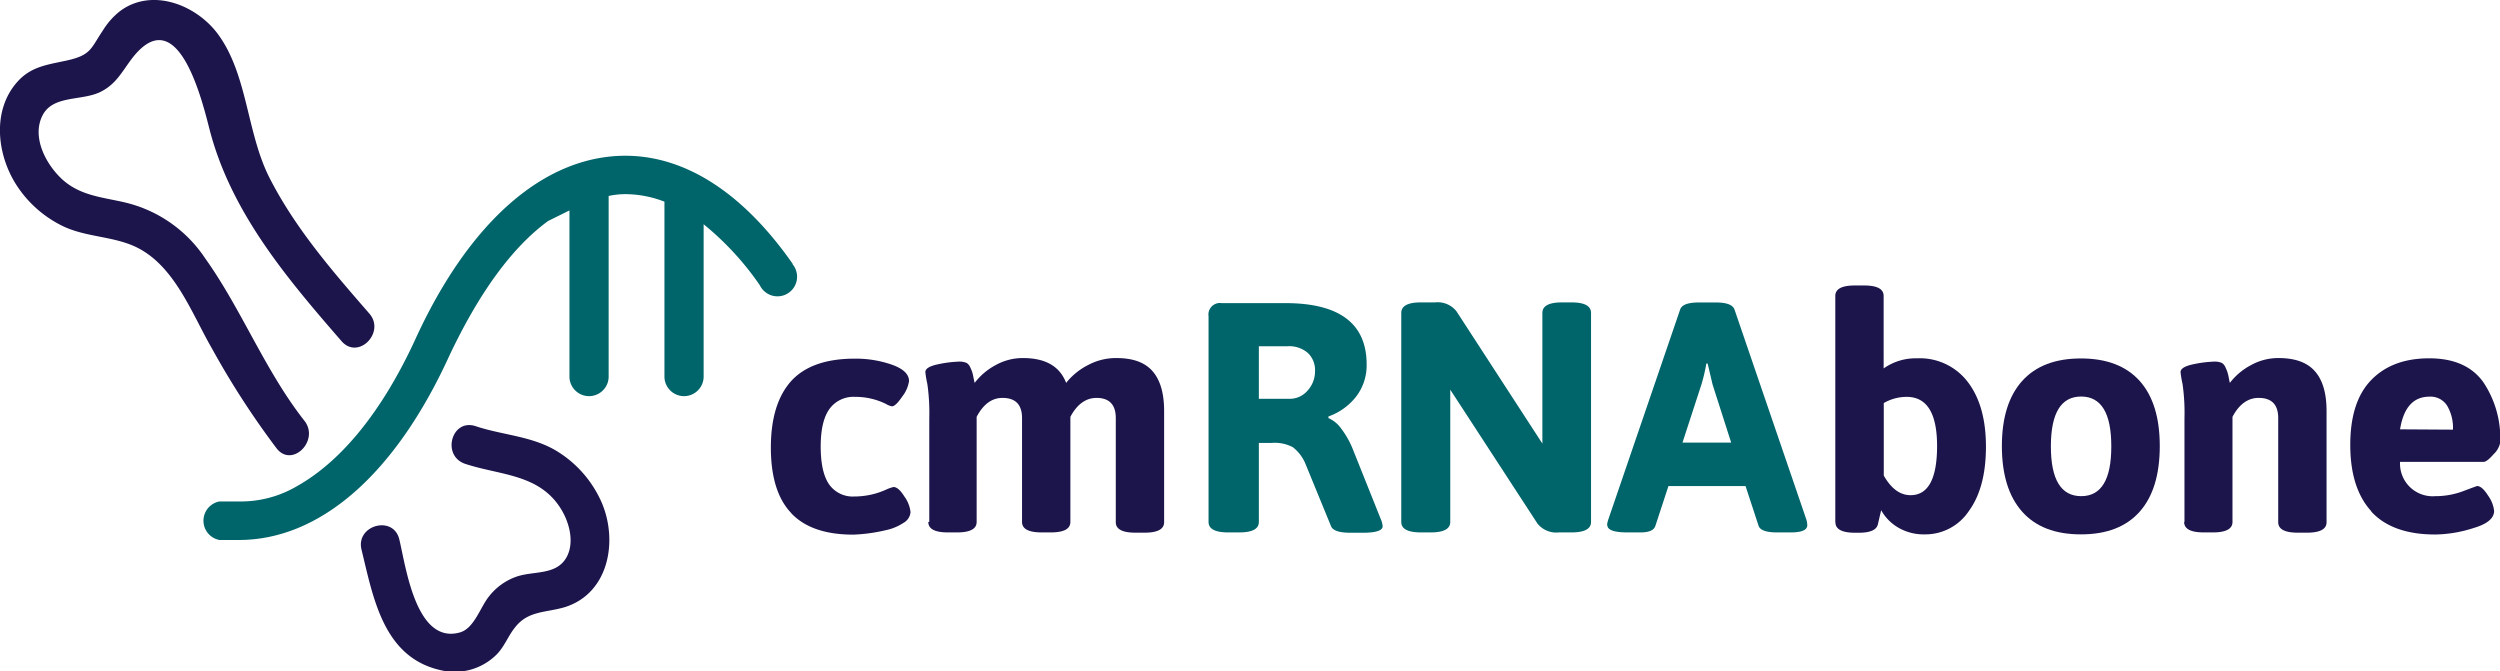
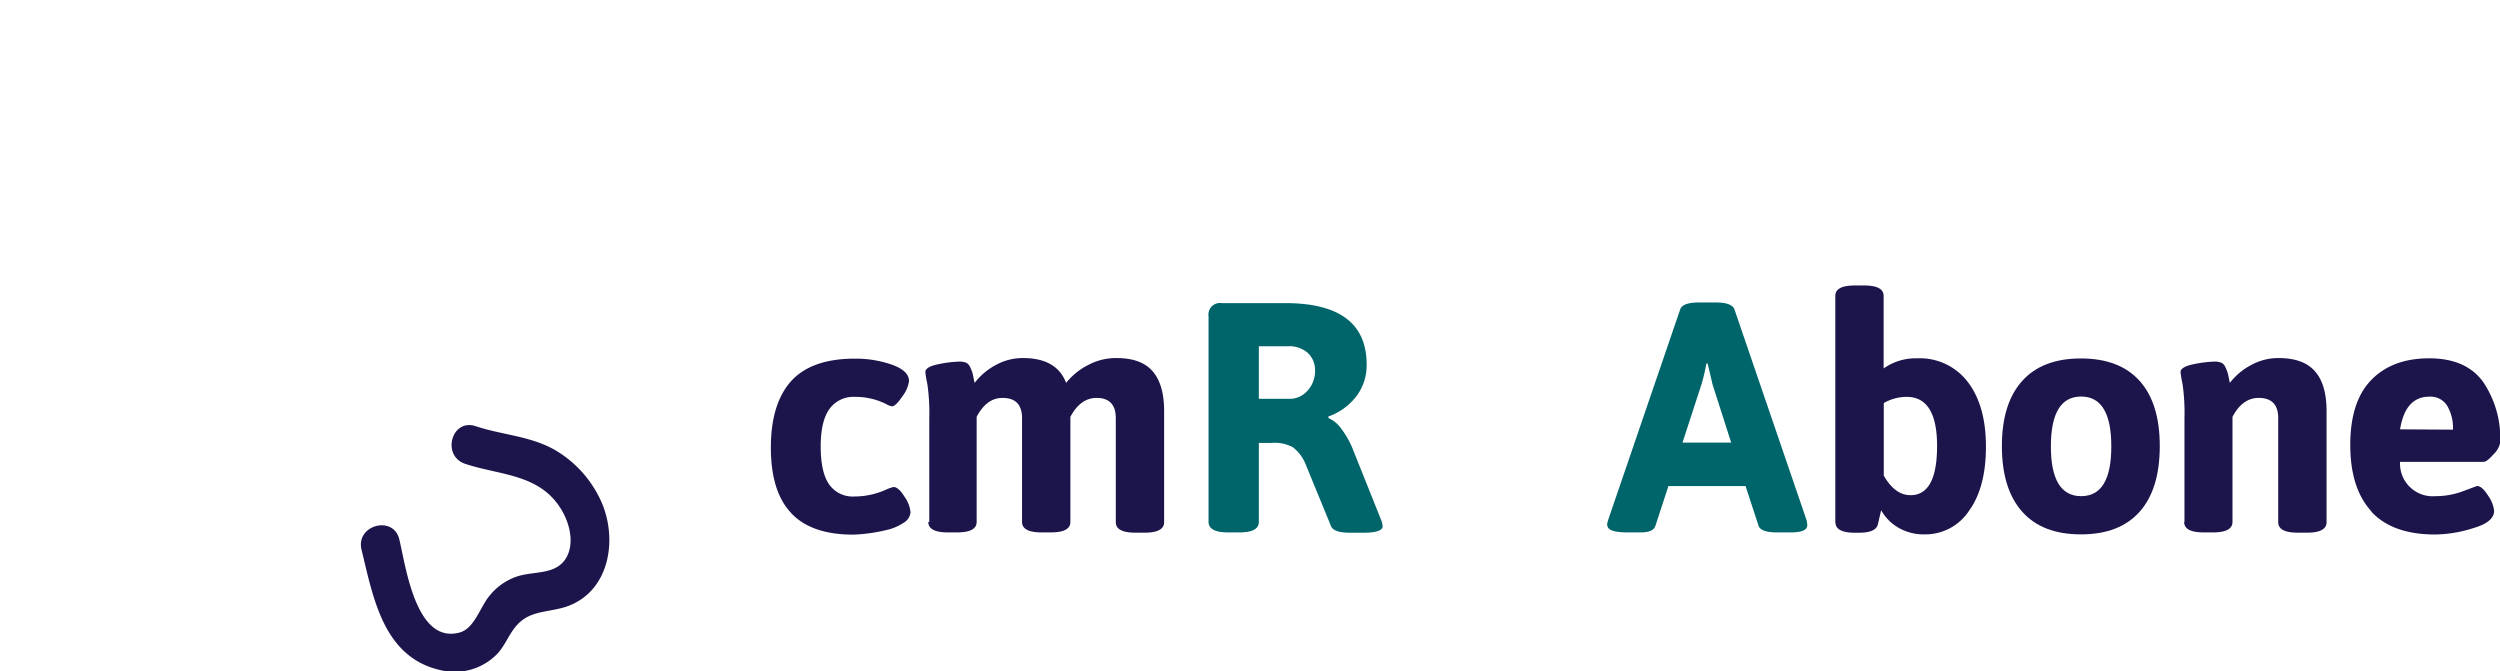
<svg xmlns="http://www.w3.org/2000/svg" viewBox="0 0 382.69 102.77">
  <defs>
    <style>.cls-1{fill:#1b154b;}.cls-2{fill:#00656a;}</style>
  </defs>
-   <path class="cls-1" d="M46.6,64.41c-6.05-7.69-9.58-17-15.21-24.89A20.35,20.35,0,0,0,19.17,31c-3.41-.81-6.77-1-9.55-3.46C7.1,25.28,4.76,21,6.54,17.61c1.63-3.08,6-2.13,8.86-3.55,2.23-1.12,3.12-2.8,4.52-4.73C26.8-.13,30.59,13.93,32,19.51c3.21,12.79,11.83,23,20.29,32.72,2.54,2.92,6.77-1.34,4.24-4.24C50.88,41.5,45.16,34.9,41.24,27.19c-3.52-6.93-3.31-15.92-8-22.13-3.35-4.38-10-6.93-14.81-3.4a11.1,11.1,0,0,0-2.68,3C13.85,7.46,14,8.47,10,9.31c-2.92.63-5.33.92-7.4,3.28C-1.27,17-.46,23.8,2.6,28.45a17.57,17.57,0,0,0,6.93,6.12c3.35,1.64,7.13,1.56,10.55,2.92,6.46,2.57,9.14,10.28,12.4,15.92a127.73,127.73,0,0,0,9.88,15.25c2.38,3,6.6-1.24,4.24-4.25" />
  <path class="cls-1" d="M121.1,78.52q-3.1-3.27-3.1-10t3.12-10.2q3.13-3.42,9.73-3.42a16.86,16.86,0,0,1,5.67.92c1.75.62,2.63,1.46,2.63,2.52a5,5,0,0,1-1,2.31c-.68,1-1.22,1.55-1.62,1.55a2.77,2.77,0,0,1-.9-.36,10.52,10.52,0,0,0-4.75-1.09,4.53,4.53,0,0,0-3.9,1.84q-1.35,1.86-1.35,5.75c0,2.61.42,4.53,1.27,5.78a4.4,4.4,0,0,0,3.9,1.88,11.82,11.82,0,0,0,5.08-1.16,6.34,6.34,0,0,1,.9-.29c.5,0,1.06.49,1.67,1.47a4.9,4.9,0,0,1,.93,2.38,2.08,2.08,0,0,1-1.1,1.65,7.78,7.78,0,0,1-2.65,1.1,25.45,25.45,0,0,1-5,.69q-6.41,0-9.5-3.27" />
  <path class="cls-1" d="M142.25,79.9V64a30.92,30.92,0,0,0-.3-5.25,15,15,0,0,1-.3-1.79c0-.54.67-.94,2-1.21a17.67,17.67,0,0,1,3-.39,2.77,2.77,0,0,1,1.32.2,1.43,1.43,0,0,1,.53.62c.13.28.23.52.3.7a7.24,7.24,0,0,1,.22.93c.09.43.14.69.18.8a9.8,9.8,0,0,1,3.17-2.7,8.5,8.5,0,0,1,4.23-1.1c3.43,0,5.63,1.26,6.6,3.8a10.12,10.12,0,0,1,3.3-2.7,9.06,9.06,0,0,1,4.4-1.1c2.5,0,4.34.65,5.52,2s1.78,3.36,1.78,6.13v17c0,1.06-1,1.6-3,1.6h-1.4c-2,0-3-.54-3-1.6V64c0-2.06-1-3.09-2.95-3.09-1.64,0-3,1-4,2.9V79.9c0,1.06-1,1.6-3,1.6h-1.4c-2,0-3-.54-3-1.6V64c0-2.06-1-3.09-3-3.09-1.64,0-2.95,1-3.95,2.9V79.9c0,1.06-1,1.6-3,1.6h-1.4c-2,0-3-.54-3-1.6" />
  <path class="cls-2" d="M185,79.9V48.4a1.76,1.76,0,0,1,2-2h9.75q12.45,0,12.45,9.4a7.83,7.83,0,0,1-1.58,4.87,9.29,9.29,0,0,1-4.27,3.08V64a4.71,4.71,0,0,1,2,1.67A13.28,13.28,0,0,1,207,68.55l4.4,11a3.23,3.23,0,0,1,.25,1c0,.66-1,1-3,1h-2c-1.67,0-2.64-.35-2.9-1l-4-9.75a6.3,6.3,0,0,0-1.83-2.33,5.83,5.83,0,0,0-3.22-.67h-2V79.9c0,1.06-1,1.6-3,1.6H188c-2,0-3-.54-3-1.6m7.7-18.85h4.75a3.58,3.58,0,0,0,2.7-1.25,4.37,4.37,0,0,0,1.15-3,3.6,3.6,0,0,0-1.13-2.8,4.39,4.39,0,0,0-3.07-1h-4.4Z" />
-   <path class="cls-2" d="M214.5,79.9v-32c0-1.07,1-1.61,3-1.61h2.15a3.68,3.68,0,0,1,3.3,1.36L236.1,67.9v-20c0-1.07,1-1.61,3-1.61h1.45c2,0,3,.54,3,1.61v32c0,1.06-1,1.6-3,1.6h-1.9a3.7,3.7,0,0,1-3.3-1.35L222,59.65V79.9c0,1.06-1,1.6-3,1.6H217.5c-2,0-3-.54-3-1.6" />
  <path class="cls-2" d="M246,80.4a3.9,3.9,0,0,1,.2-.9l11-32.15q.39-1.05,2.85-1.05h2.6q2.44,0,2.85,1.05l11,32.15a3.13,3.13,0,0,1,.15.9c0,.73-.84,1.1-2.5,1.1H272c-1.64,0-2.57-.35-2.8-1l-2-6.1h-11.8l-2,6.1c-.24.7-1,1-2.3,1h-2c-2,0-3.05-.37-3.05-1.1m11.5-12.65H265l-2.85-8.9-.75-3.2h-.2a26.62,26.62,0,0,1-.75,3.2Z" />
  <path class="cls-1" d="M280.94,79.9V45.3c0-1.07,1-1.6,3-1.6h1.4c2,0,3,.53,3,1.6V56.4a8.47,8.47,0,0,1,5.1-1.55,9.22,9.22,0,0,1,7.78,3.62Q304,62.1,304,68.37t-2.61,9.85a8,8,0,0,1-6.75,3.58,7.73,7.73,0,0,1-4-1,7.08,7.08,0,0,1-2.68-2.7l-.5,2.15c-.19.86-1.16,1.3-2.9,1.3h-.6c-2,0-3-.54-3-1.6m11.5-4.15c2.7,0,4.06-2.51,4.06-7.53s-1.56-7.52-4.66-7.52a7,7,0,0,0-3.5.95V72.8c1.14,2,2.5,3,4.1,3" />
  <path class="cls-1" d="M309.54,78.32q-3.09-3.48-3.1-10t3.1-10q3.1-3.45,9-3.45t9,3.45q3.08,3.45,3.07,10t-3.07,10q-3.08,3.48-9,3.48t-9-3.48m4.4-10q0,7.62,4.63,7.63t4.62-7.63q0-7.62-4.62-7.62t-4.63,7.62" />
  <path class="cls-1" d="M334.39,79.9V64a30.92,30.92,0,0,0-.3-5.25,15,15,0,0,1-.3-1.79c0-.54.68-.94,2-1.21a17.7,17.7,0,0,1,3-.39,2.81,2.81,0,0,1,1.33.2,1.41,1.41,0,0,1,.52.62c.14.28.23.52.3.7a6.83,6.83,0,0,1,.23.93c.08.43.14.69.17.8a9.81,9.81,0,0,1,3.2-2.7,8.61,8.61,0,0,1,4.25-1.1c2.5,0,4.35.65,5.55,2s1.8,3.36,1.8,6.13v17c0,1.06-1,1.6-3,1.6h-1.4c-2,0-3-.54-3-1.6V64q0-3.09-3-3.09c-1.66,0-3,1-4,2.9V79.9c0,1.06-1,1.6-3,1.6h-1.4c-2,0-3-.54-3-1.6" />
  <path class="cls-1" d="M363,78.27q-3.23-3.52-3.23-10.17T363,58.15q3.22-3.3,8.85-3.3t8.25,3.6a15.4,15.4,0,0,1,2.62,9.3,3.36,3.36,0,0,1-1,1.77c-.69.78-1.19,1.18-1.53,1.18H367.39a5,5,0,0,0,5.4,5.25,12,12,0,0,0,4.3-.78c1.37-.52,2.07-.77,2.1-.77q.75,0,1.68,1.47a4.94,4.94,0,0,1,.92,2.33c0,1.1-1,2-3.12,2.62a19.87,19.87,0,0,1-5.88,1q-6.6,0-9.82-3.53m12.52-12.52a6.64,6.64,0,0,0-.9-3.68,3,3,0,0,0-2.7-1.37q-3.69,0-4.5,5Z" />
  <path class="cls-1" d="M71.2,71c5.38,1.79,11.41,1.51,14.73,7,1.24,2.05,2,5,.84,7.22-1.56,2.93-5.11,2.11-7.79,3.08a9.18,9.18,0,0,0-4.13,3c-1.32,1.62-2.26,4.9-4.45,5.51-6.77,1.9-8.29-10.22-9.28-14.26-.91-3.75-6.7-2.16-5.78,1.59,1.79,7.33,3.32,16.41,12,18.42A9.1,9.1,0,0,0,76,100.21c1.25-1.25,1.81-2.95,2.92-4.27,2-2.48,4.66-2.14,7.54-3,6.74-2.11,8.17-10.11,5.65-16a17.39,17.39,0,0,0-6.45-7.62c-3.9-2.57-8.52-2.64-12.84-4.08C69.12,64,67.55,69.77,71.2,71" />
-   <path class="cls-2" d="M121.37,40.43c-7.63-10.94-16.47-16.57-25.61-16.59-12.39,0-23.93,10-32.24,28.22C58.47,63,52.25,70.61,45.46,74.42a16.94,16.94,0,0,1-8.86,2.34h-3a3,3,0,0,0,0,5.9h2.95c12.39,0,23.93-10,32.24-28.22,4.46-9.43,9.49-16.5,15.11-20.61l3.27-1.62V57.64a3,3,0,0,0,6,0V30a11.7,11.7,0,0,1,2.54-.28,16.77,16.77,0,0,1,6,1.15V57.64a3,3,0,0,0,6,0V34.33a44.47,44.47,0,0,1,8.6,9.33,3,3,0,1,0,5-3.23" />
</svg>